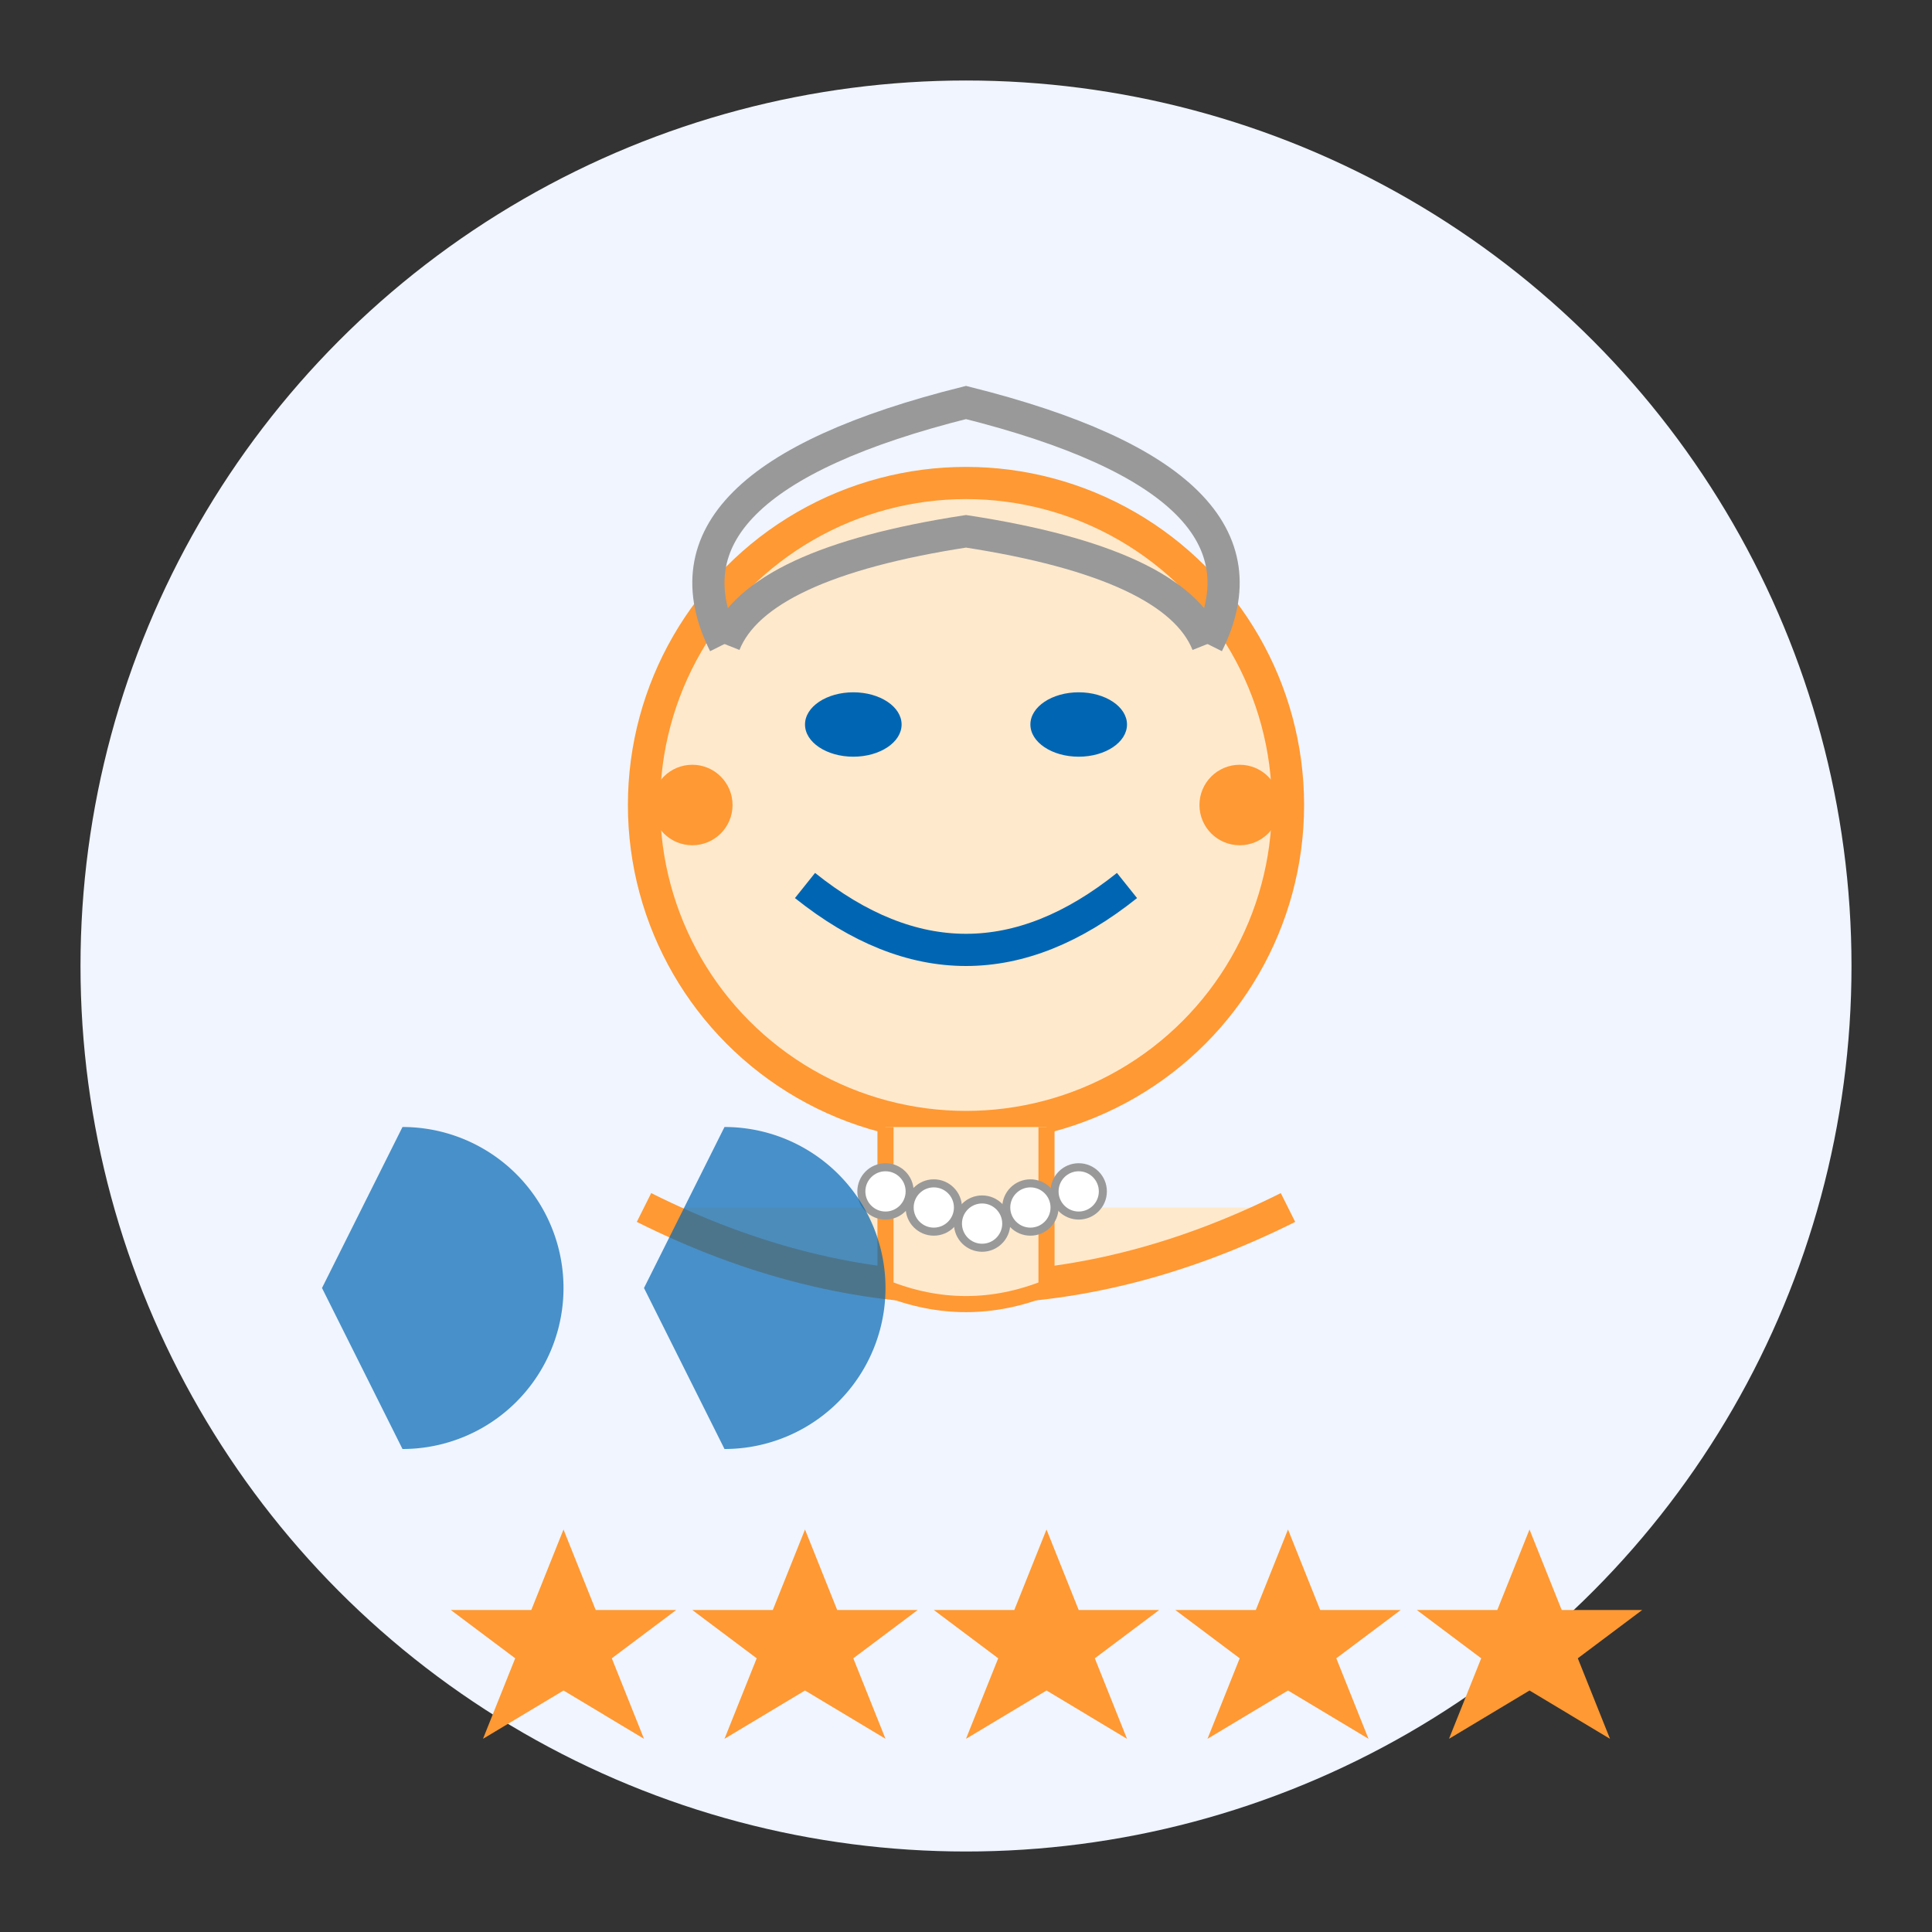
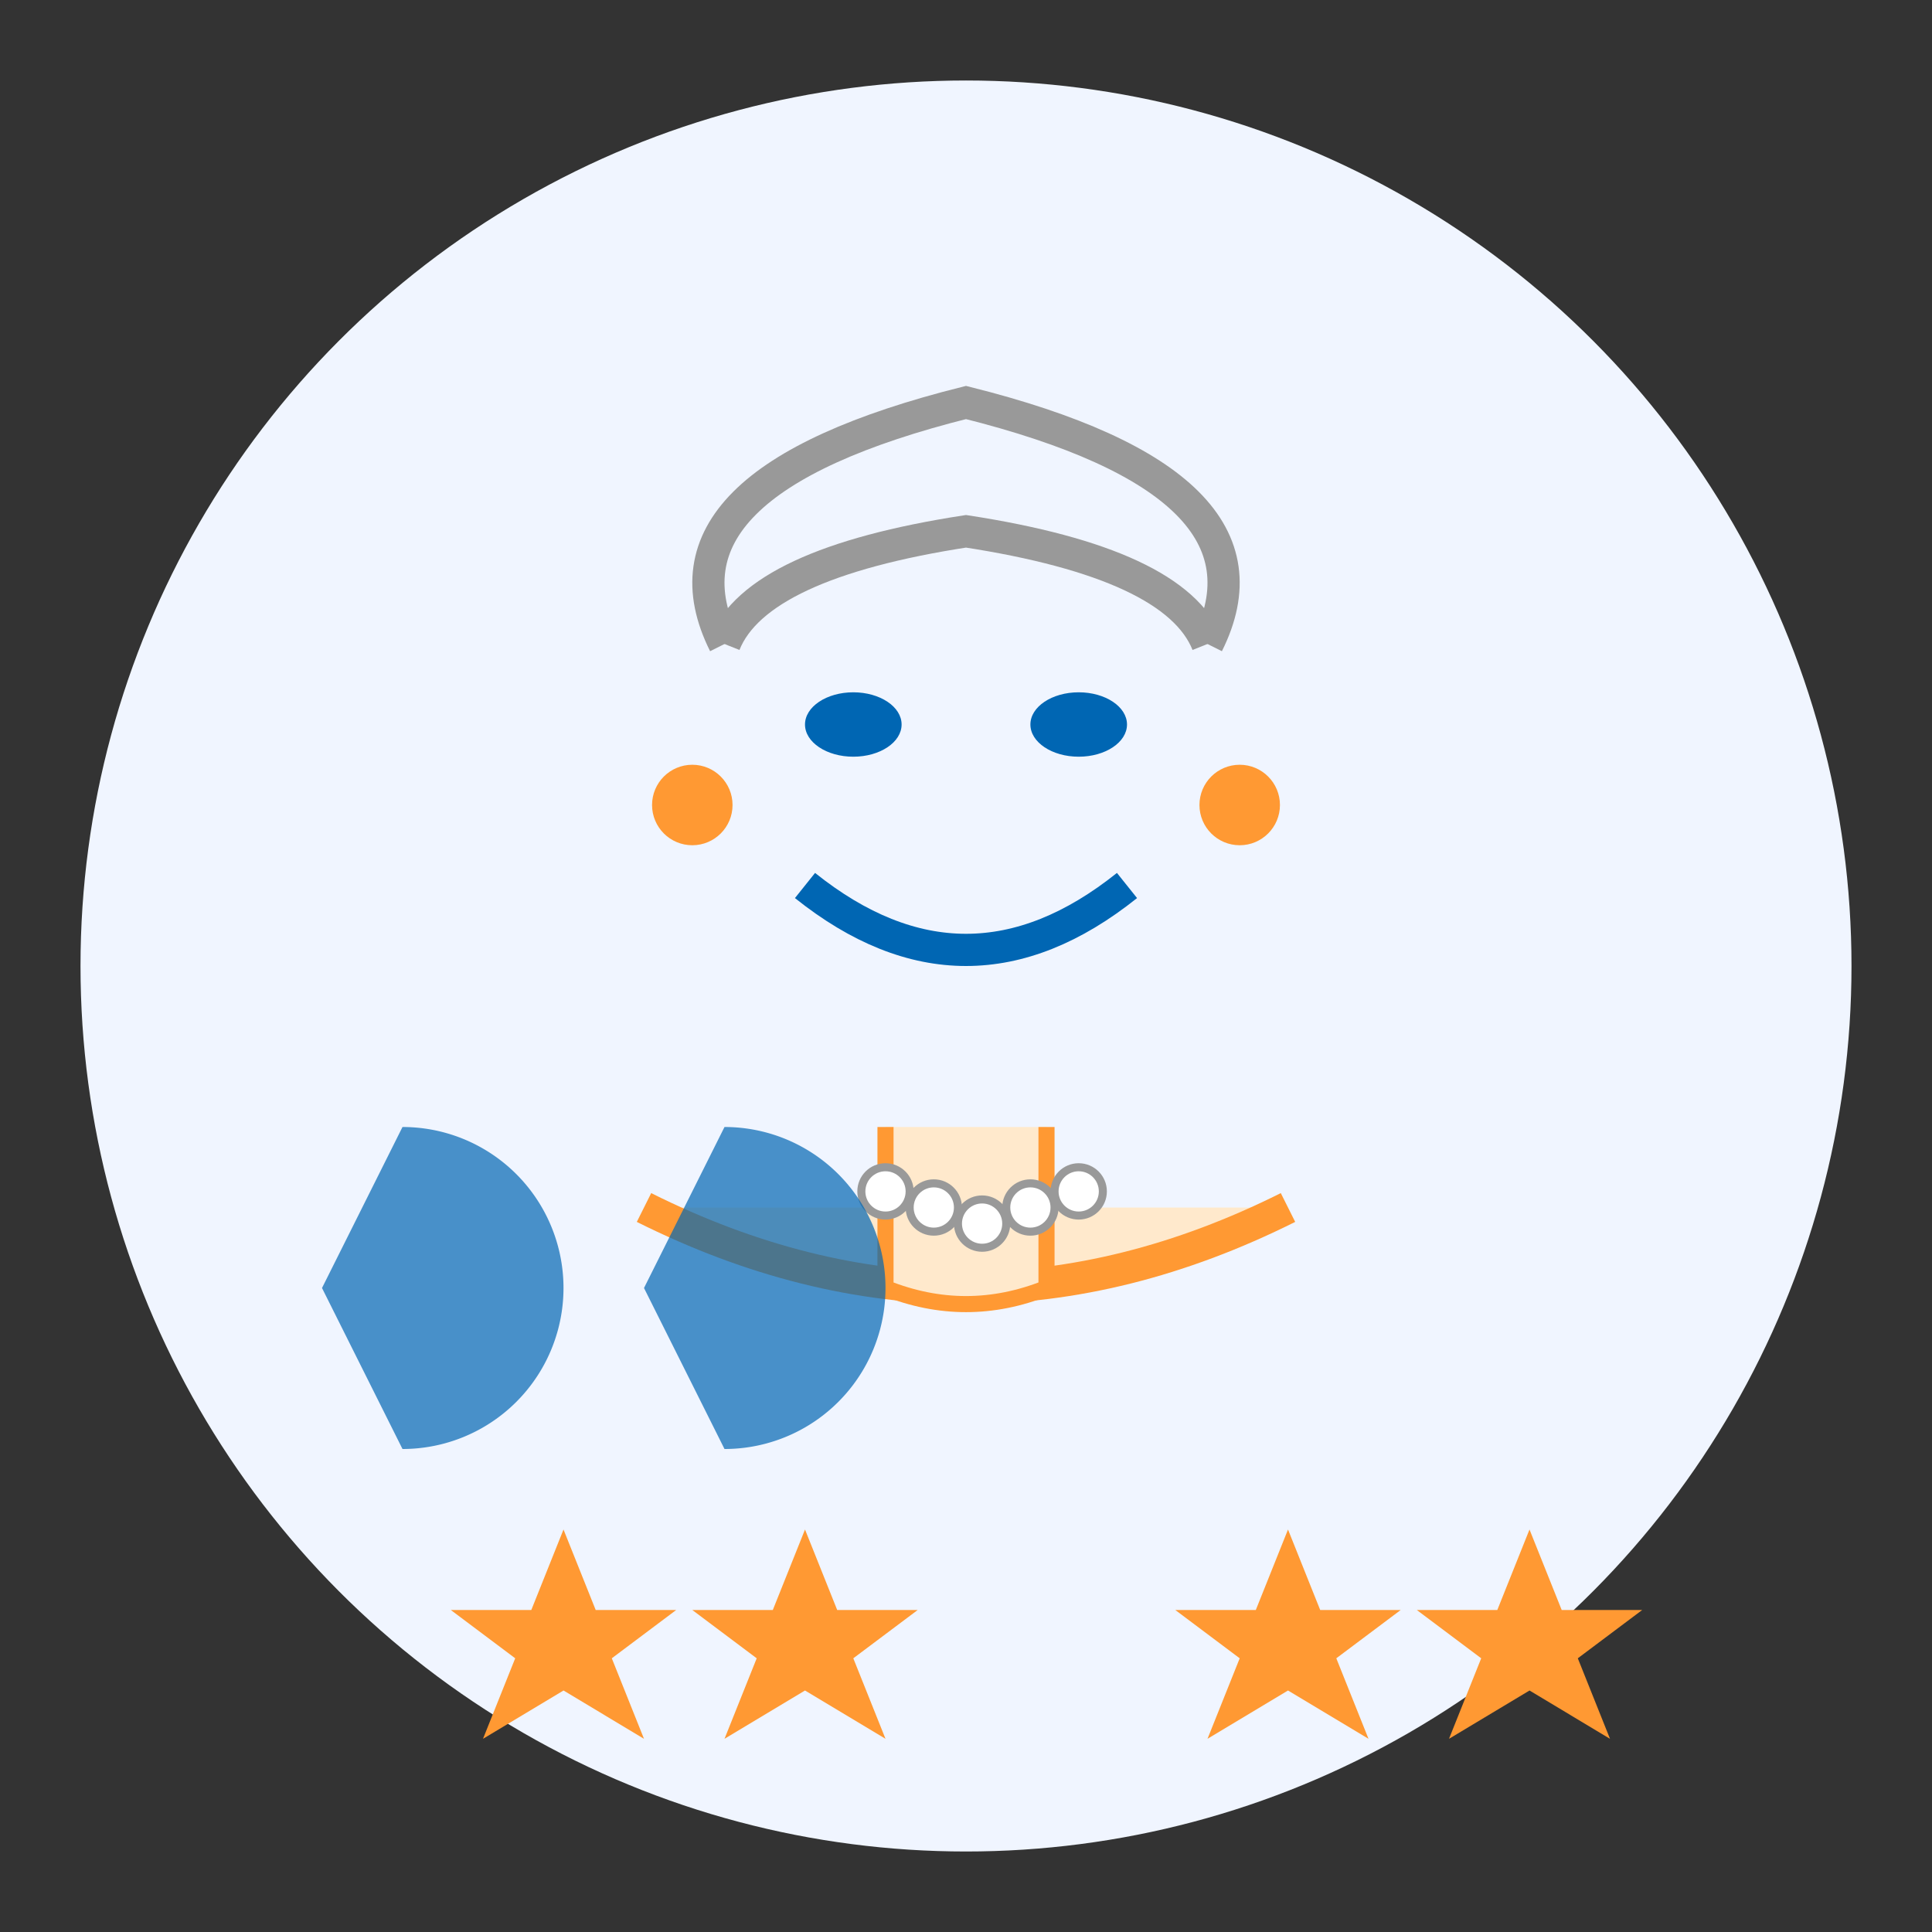
<svg xmlns="http://www.w3.org/2000/svg" width="120" height="120">
  <rect width="100%" height="100%" fill="#333333" stroke="none" />
  <circle cx="60" cy="60" r="55" fill="#f0f5ff" />
  <g transform="translate(25, 15)">
-     <circle cx="35" cy="35" r="20" fill="#ffe9cc" stroke="#ff9933" stroke-width="2" />
    <ellipse cx="28" cy="30" rx="3" ry="2" fill="#0066b3" />
    <ellipse cx="42" cy="30" rx="3" ry="2" fill="#0066b3" />
    <path d="M25,40 Q35,48 45,40" stroke="#0066b3" stroke-width="2" fill="none" />
    <path d="M20,25 Q15,15 35,10 Q55,15 50,25" stroke="#999" stroke-width="2" fill="none" />
    <path d="M20,25 Q22,20 35,18 Q48,20 50,25" stroke="#999" stroke-width="2" fill="none" />
    <path d="M15,60 Q35,70 55,60" stroke="#ff9933" stroke-width="2" fill="#ffe9cc" />
    <path d="M30,55 L30,65 Q35,67 40,65 L40,55" fill="#ffe9cc" stroke="#ff9933" stroke-width="1" />
    <circle cx="18" cy="35" r="2" fill="#ff9933" stroke="#ff9933" stroke-width="1" />
    <circle cx="52" cy="35" r="2" fill="#ff9933" stroke="#ff9933" stroke-width="1" />
    <circle cx="33" cy="60" r="1.5" fill="white" stroke="#999" stroke-width="0.5" />
    <circle cx="36" cy="61" r="1.5" fill="white" stroke="#999" stroke-width="0.5" />
    <circle cx="39" cy="60" r="1.5" fill="white" stroke="#999" stroke-width="0.5" />
    <circle cx="30" cy="59" r="1.5" fill="white" stroke="#999" stroke-width="0.5" />
    <circle cx="42" cy="59" r="1.5" fill="white" stroke="#999" stroke-width="0.5" />
  </g>
  <path d="M20,80 L25,70 A10,10 0 0,1 35,80 A10,10 0 0,1 25,90 Z" fill="#0066b3" opacity="0.7" />
-   <path d="M40,80 L45,70 A10,10 0 0,1 55,80 A10,10 0 0,1 45,90 Z" fill="#0066b3" opacity="0.7" />
+   <path d="M40,80 L45,70 A10,10 0 0,1 55,80 A10,10 0 0,1 45,90 " fill="#0066b3" opacity="0.7" />
  <g transform="translate(25, 95)">
    <polygon points="0,0 2,5 7,5 3,8 5,13 0,10 -5,13 -3,8 -7,5 -2,5" transform="translate(10,0)" fill="#ff9933" />
    <polygon points="0,0 2,5 7,5 3,8 5,13 0,10 -5,13 -3,8 -7,5 -2,5" transform="translate(25,0)" fill="#ff9933" />
-     <polygon points="0,0 2,5 7,5 3,8 5,13 0,10 -5,13 -3,8 -7,5 -2,5" transform="translate(40,0)" fill="#ff9933" />
    <polygon points="0,0 2,5 7,5 3,8 5,13 0,10 -5,13 -3,8 -7,5 -2,5" transform="translate(55,0)" fill="#ff9933" />
    <polygon points="0,0 2,5 7,5 3,8 5,13 0,10 -5,13 -3,8 -7,5 -2,5" transform="translate(70,0)" fill="#ff9933" />
  </g>
</svg>